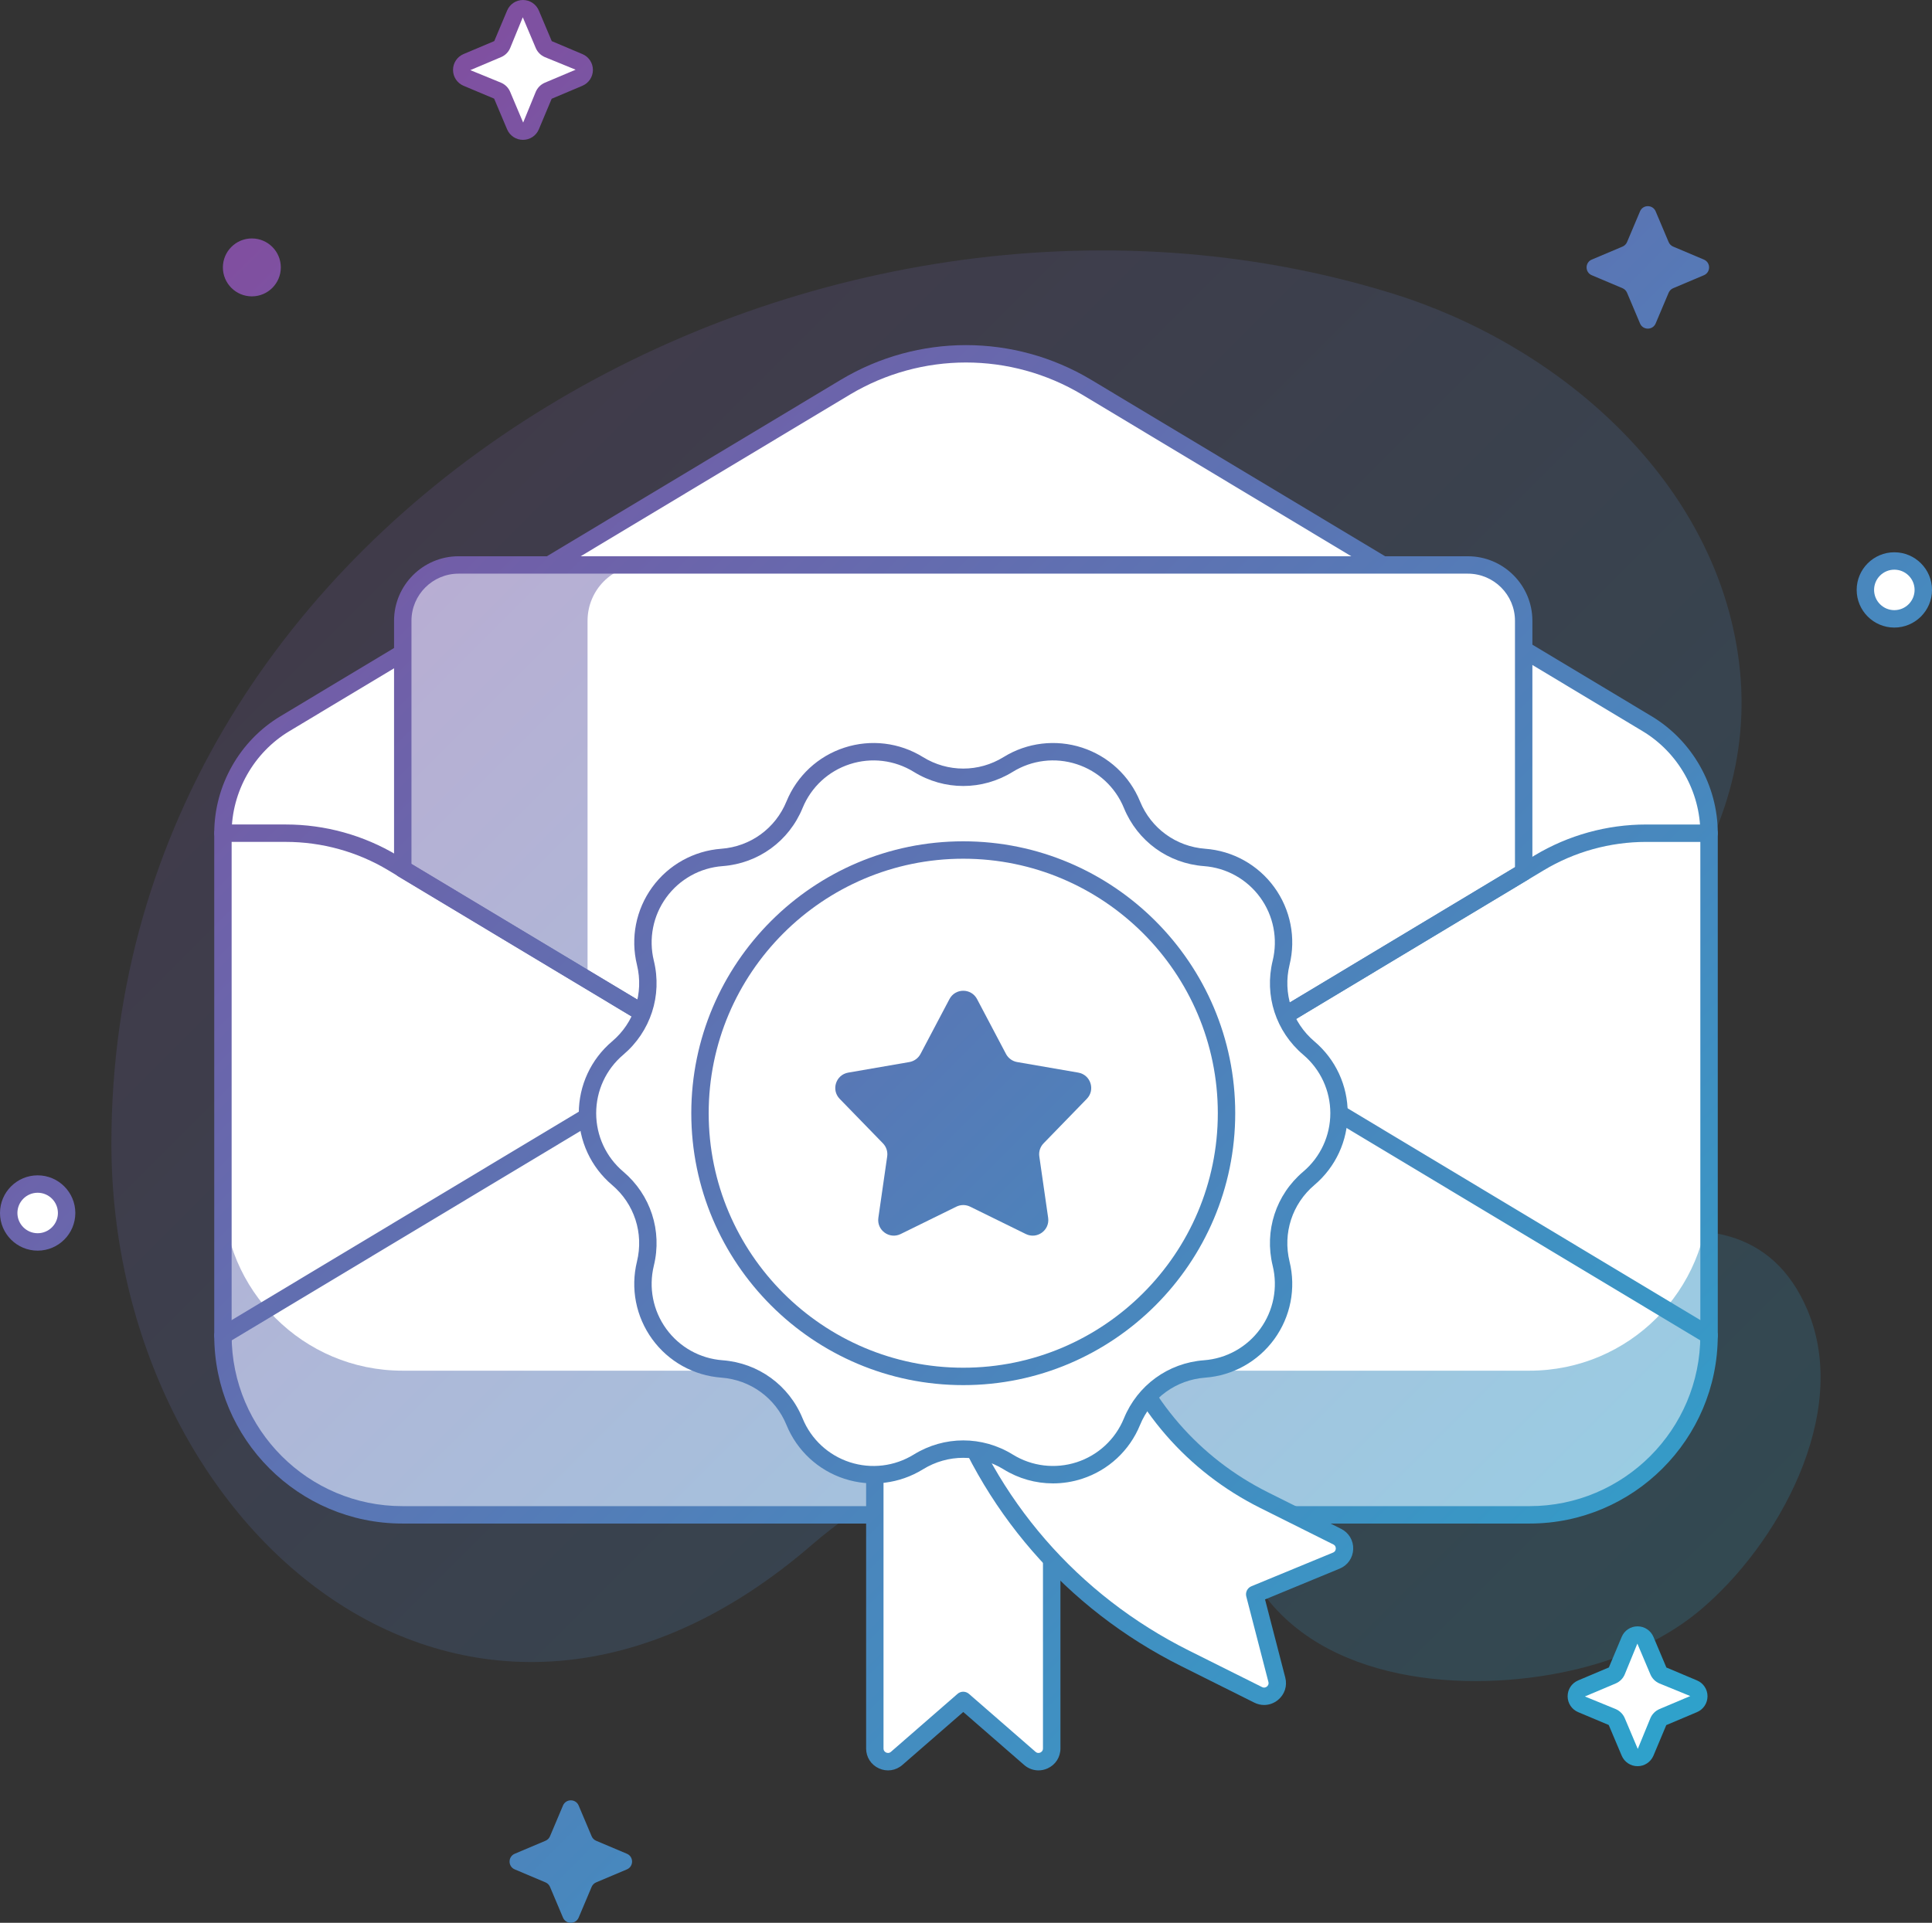
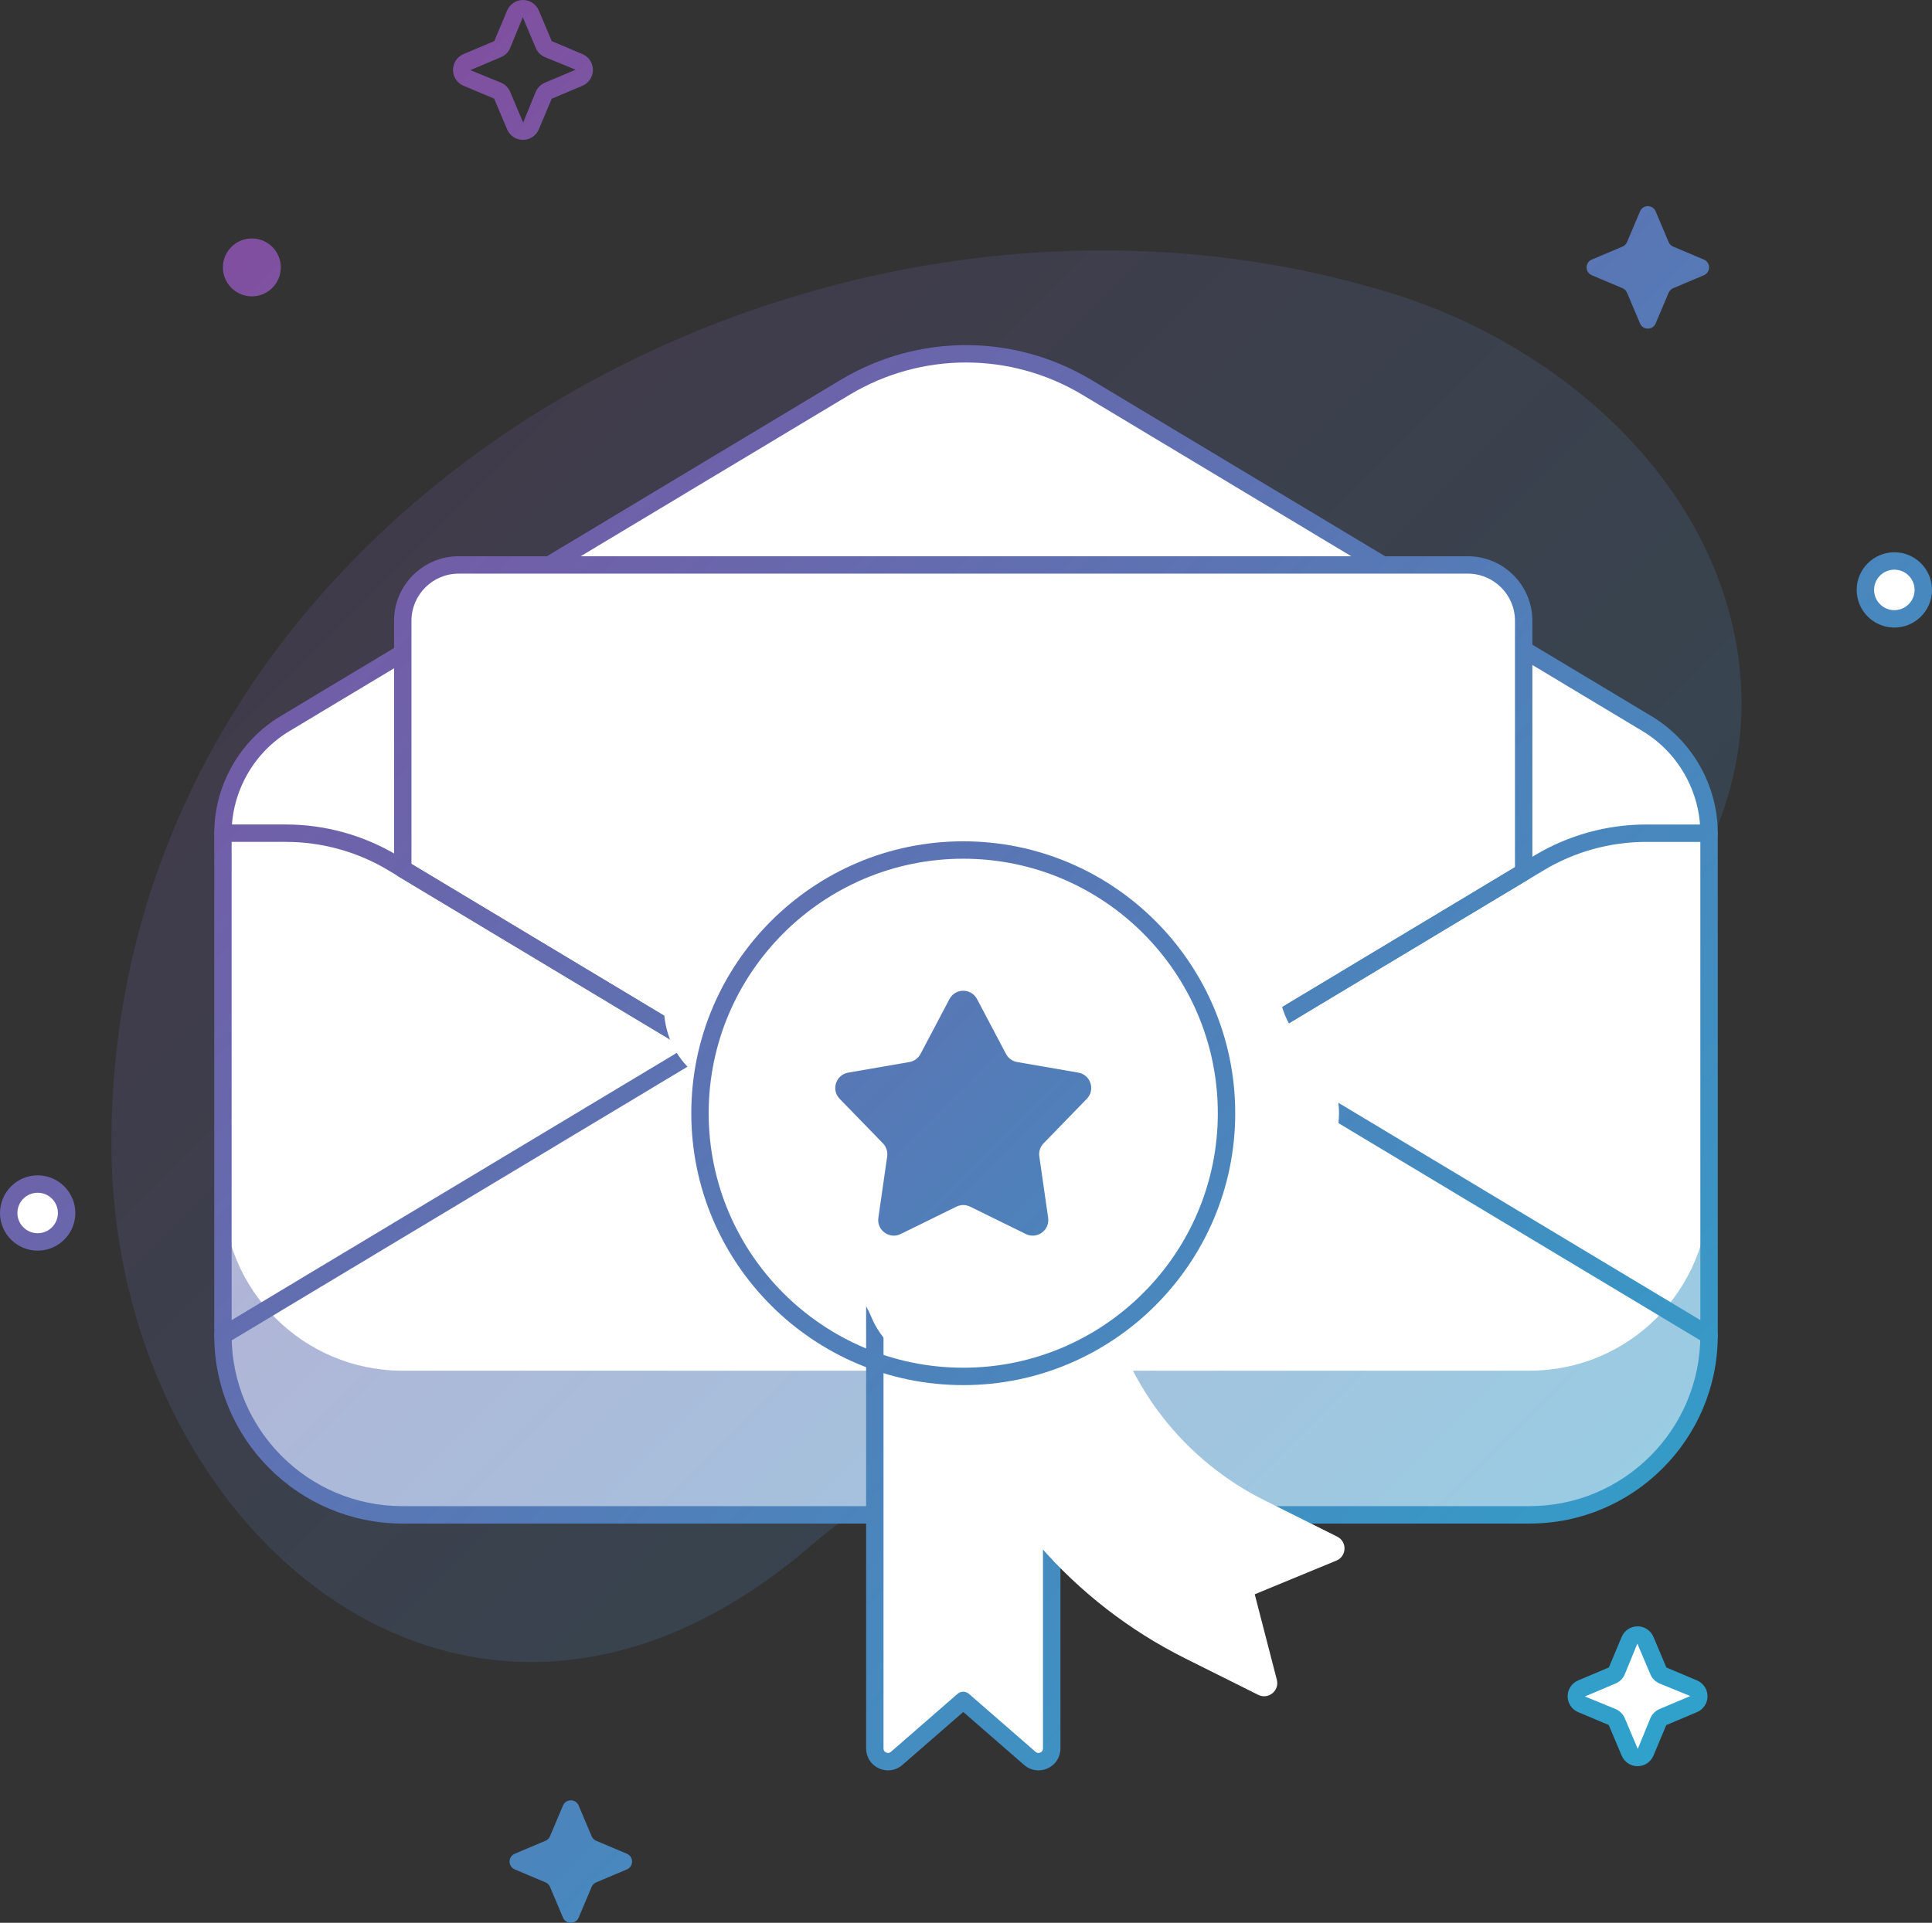
<svg xmlns="http://www.w3.org/2000/svg" version="1.1" id="Layer_1" x="0px" y="0px" viewBox="0 0 113.526 113.014" enable-background="new 0 0 113.526 113.014" xml:space="preserve">
  <rect x="0" y="0" width="113.526" height="113.014" fill="#333333" stroke="none" />
  <g>
    <g>
      <g opacity="0.2">
        <linearGradient id="SVGID_1_" gradientUnits="userSpaceOnUse" x1="-36.155" y1="-272.503" x2="188.839" y2="-497.498" gradientTransform="matrix(0.417 0 0 -0.417 18.904 -107.127)">
          <stop offset="0" style="stop-color:#89469B" />
          <stop offset="1" style="stop-color:#2FA1CB" />
        </linearGradient>
        <path fill="url(#SVGID_1_)" d="M47.796,90.722C27.758,108.144,6.56,90.103,6.546,67.227c-0.02-37.305,41.368-60.455,75.25-49.984     c9.634,2.978,18.709,10.707,20.308,21.077c1.786,11.577-7.023,20.455-15.945,26.319C77.679,70.212,52.251,86.848,47.796,90.722z" />
      </g>
      <g opacity="0.2">
        <linearGradient id="SVGID_2_" gradientUnits="userSpaceOnUse" x1="-26.756" y1="-263.095" x2="198.244" y2="-488.094" gradientTransform="matrix(0.417 0 0 -0.417 18.904 -107.127)">
          <stop offset="0" style="stop-color:#89469B" />
          <stop offset="1" style="stop-color:#2FA1CB" />
        </linearGradient>
-         <path fill="url(#SVGID_2_)" d="M93.432,97.906c-5.865,1.636-14.459,1.389-18.735-3.647c-4.981-5.867,2.969-11.373,8.022-14.942     c6.068-4.286,19.409-11.969,23.489-2.316c2.571,6.083-1.738,13.829-6.354,17.678C98.075,96.16,95.845,97.233,93.432,97.906z" />
      </g>
    </g>
    <g>
      <circle fill="#FFFFFF" cx="111.313" cy="34.672" r="1.702" />
      <linearGradient id="SVGID_3_" gradientUnits="userSpaceOnUse" x1="58.923" y1="-177.462" x2="283.893" y2="-402.432" gradientTransform="matrix(0.417 0 0 -0.417 18.904 -107.127)">
        <stop offset="0" style="stop-color:#89469B" />
        <stop offset="1" style="stop-color:#2FA1CB" />
      </linearGradient>
      <path fill="url(#SVGID_3_)" d="M111.313,36.886c-1.221,0-2.213-0.992-2.213-2.213c0-1.22,0.992-2.212,2.213-2.212    s2.214,0.993,2.214,2.212C113.526,35.894,112.533,36.886,111.313,36.886z M111.313,33.483c-0.656,0-1.19,0.533-1.19,1.189    s0.534,1.19,1.19,1.19s1.19-0.534,1.19-1.19S111.969,33.483,111.313,33.483z" />
    </g>
    <g>
      <circle fill="#FFFFFF" cx="2.213" cy="71.295" r="1.702" />
      <linearGradient id="SVGID_4_" gradientUnits="userSpaceOnUse" x1="-115.968" y1="-352.304" x2="109.043" y2="-577.315" gradientTransform="matrix(0.417 0 0 -0.417 18.904 -107.127)">
        <stop offset="0" style="stop-color:#89469B" />
        <stop offset="1" style="stop-color:#2FA1CB" />
      </linearGradient>
      <path fill="url(#SVGID_4_)" d="M2.213,73.508C0.993,73.508,0,72.516,0,71.296c0-1.221,0.993-2.214,2.213-2.214    s2.213,0.993,2.213,2.214C4.426,72.516,3.433,73.508,2.213,73.508z M2.213,70.105c-0.656,0-1.19,0.534-1.19,1.19    s0.534,1.189,1.19,1.189s1.19-0.533,1.19-1.189S2.869,70.105,2.213,70.105z" />
    </g>
    <g>
      <linearGradient id="SVGID_5_" gradientUnits="userSpaceOnUse" x1="-34.16" y1="-270.518" x2="190.782" y2="-495.459" gradientTransform="matrix(0.417 0 0 -0.417 18.904 -107.127)">
        <stop offset="0" style="stop-color:#89469B" />
        <stop offset="1" style="stop-color:#2FA1CB" />
      </linearGradient>
      <circle fill="url(#SVGID_5_)" cx="14.799" cy="15.717" r="1.702" />
    </g>
    <g>
      <linearGradient id="SVGID_6_" gradientUnits="userSpaceOnUse" x1="64.278" y1="-172.081" x2="289.262" y2="-397.065" gradientTransform="matrix(0.417 0 0 -0.417 18.904 -107.127)">
        <stop offset="0" style="stop-color:#89469B" />
        <stop offset="1" style="stop-color:#2FA1CB" />
      </linearGradient>
      <path fill="url(#SVGID_6_)" d="M98.317,14.494l1.805,0.763c0.407,0.172,0.407,0.748,0,0.92l-1.805,0.763    c-0.12,0.05-0.215,0.146-0.266,0.265l-0.763,1.806c-0.172,0.406-0.748,0.406-0.919,0l-0.763-1.806    c-0.051-0.119-0.146-0.215-0.266-0.265l-1.806-0.763c-0.406-0.172-0.406-0.748,0-0.92l1.806-0.763    c0.119-0.05,0.215-0.146,0.266-0.265l0.763-1.806c0.171-0.407,0.747-0.407,0.919,0l0.763,1.806    C98.103,14.349,98.197,14.444,98.317,14.494z" />
    </g>
    <g>
      <linearGradient id="SVGID_7_" gradientUnits="userSpaceOnUse" x1="-124.106" y1="-360.464" x2="100.882" y2="-585.452" gradientTransform="matrix(0.417 0 0 -0.417 18.904 -107.127)">
        <stop offset="0" style="stop-color:#89469B" />
        <stop offset="1" style="stop-color:#2FA1CB" />
      </linearGradient>
      <path fill="url(#SVGID_7_)" d="M35.031,108.193l1.805,0.763c0.407,0.172,0.407,0.748,0,0.92l-1.805,0.763    c-0.12,0.05-0.216,0.146-0.266,0.265l-0.763,1.806c-0.172,0.406-0.748,0.406-0.92,0l-0.763-1.806    c-0.05-0.119-0.146-0.215-0.266-0.265l-1.805-0.763c-0.407-0.172-0.407-0.748,0-0.92l1.805-0.763    c0.12-0.051,0.216-0.146,0.266-0.266l0.763-1.806c0.172-0.406,0.748-0.406,0.92,0l0.763,1.806    C34.815,108.048,34.911,108.143,35.031,108.193z" />
    </g>
    <g>
      <path fill="#FFFFFF" d="M97.713,98.478l1.805,0.763c0.407,0.172,0.407,0.748,0,0.92l-1.805,0.762    c-0.12,0.051-0.216,0.146-0.266,0.266l-0.763,1.806c-0.172,0.406-0.748,0.406-0.92,0l-0.762-1.806    c-0.051-0.119-0.146-0.215-0.266-0.266l-1.806-0.762c-0.406-0.172-0.406-0.748,0-0.92l1.806-0.763    c0.119-0.05,0.215-0.146,0.266-0.265l0.762-1.806c0.172-0.407,0.748-0.407,0.92,0l0.763,1.806    C97.497,98.332,97.593,98.427,97.713,98.478z" />
      <linearGradient id="SVGID_8_" gradientUnits="userSpaceOnUse" x1="-37.221" y1="-273.595" x2="187.761" y2="-498.576" gradientTransform="matrix(0.417 0 0 -0.417 18.904 -107.127)">
        <stop offset="0" style="stop-color:#89469B" />
        <stop offset="1" style="stop-color:#2FA1CB" />
      </linearGradient>
      <path fill="url(#SVGID_8_)" d="M96.225,103.81c-0.407,0-0.772-0.242-0.932-0.617l-0.763-1.805l-1.798-0.756    c-0.375-0.159-0.617-0.524-0.617-0.932s0.242-0.772,0.617-0.931l1.806-0.763l0.755-1.799c0.159-0.375,0.524-0.617,0.932-0.617    s0.772,0.242,0.932,0.617l0.761,1.802l1.8,0.76c0.376,0.158,0.617,0.523,0.617,0.931s-0.241,0.772-0.617,0.932l-1.806,0.763    l-0.755,1.798C96.997,103.567,96.632,103.81,96.225,103.81z M96.213,96.605l-0.74,1.806c-0.101,0.241-0.29,0.433-0.534,0.537    l-1.809,0.764l1.806,0.739c0.241,0.103,0.438,0.299,0.539,0.541l0.762,1.803l0.74-1.805c0.1-0.24,0.296-0.437,0.538-0.539    l1.805-0.763l-1.806-0.739c-0.001-0.001-0.002-0.001-0.003-0.001c-0.244-0.104-0.434-0.296-0.535-0.539L96.213,96.605z" />
    </g>
    <g>
-       <path fill="#FFFFFF" d="M32.219,2.888l1.805,0.762c0.407,0.172,0.407,0.748,0,0.921l-1.805,0.762    c-0.12,0.051-0.216,0.146-0.266,0.266L31.19,7.403c-0.172,0.406-0.748,0.406-0.92,0l-0.762-1.806    c-0.051-0.119-0.146-0.215-0.266-0.266L27.438,4.57c-0.406-0.172-0.406-0.748,0-0.921l1.806-0.762    c0.119-0.051,0.215-0.146,0.266-0.266l0.762-1.806c0.172-0.406,0.748-0.406,0.92,0l0.763,1.806    C32.003,2.741,32.099,2.837,32.219,2.888z" />
      <linearGradient id="SVGID_9_" gradientUnits="userSpaceOnUse" x1="-1.12" y1="-237.466" x2="223.881" y2="-462.467" gradientTransform="matrix(0.417 0 0 -0.417 18.904 -107.127)">
        <stop offset="0" style="stop-color:#89469B" />
        <stop offset="1" style="stop-color:#2FA1CB" />
      </linearGradient>
      <path fill="url(#SVGID_9_)" d="M30.73,8.22c-0.407,0-0.772-0.241-0.932-0.617l-0.763-1.806l-1.798-0.756    c-0.375-0.159-0.617-0.524-0.617-0.932s0.242-0.772,0.617-0.931l1.806-0.763L29.8,0.617C29.958,0.242,30.324,0,30.731,0    c0.406,0,0.771,0.242,0.931,0.617l0.76,1.801l1.801,0.761c0.376,0.158,0.617,0.523,0.617,0.931s-0.241,0.772-0.617,0.932    l-1.806,0.763l-0.755,1.799C31.503,7.979,31.137,8.22,30.73,8.22z M30.719,1.015l-0.74,1.806    c-0.101,0.241-0.291,0.434-0.537,0.537l-1.806,0.764L29.44,4.86c0.246,0.105,0.438,0.297,0.539,0.541l0.762,1.804l0.739-1.806    c0.104-0.243,0.294-0.434,0.535-0.538l1.809-0.764l-1.806-0.739c-0.001-0.001-0.002-0.001-0.003-0.001    c-0.241-0.104-0.432-0.295-0.534-0.536L30.719,1.015z" />
    </g>
    <g>
      <g>
        <path fill="#FFFFFF" d="M96.782,42.533c2.26,1.358,3.643,3.801,3.643,6.438v29.521c0,5.832-4.724,10.544-10.545,10.544H23.645     c-5.823,0-10.544-4.721-10.544-10.544V48.971c0-2.637,1.383-5.08,3.643-6.438l32.934-19.778c4.366-2.61,9.806-2.61,14.171,0     L96.782,42.533z" />
      </g>
      <g>
        <linearGradient id="SVGID_10_" gradientUnits="userSpaceOnUse" x1="-56.677" y1="-293.03" x2="168.316" y2="-518.022" gradientTransform="matrix(0.417 0 0 -0.417 18.904 -107.127)">
          <stop offset="0" style="stop-color:#89469B" />
          <stop offset="1" style="stop-color:#2FA1CB" />
        </linearGradient>
        <path opacity="0.5" fill="url(#SVGID_10_)" enable-background="new    " d="M100.421,70.018v8.479     c0,5.83-4.715,10.545-10.545,10.545H23.643c-5.819,0-10.544-4.725-10.544-10.545v-8.479c0,5.82,4.725,10.545,10.544,10.545     h66.233C95.706,80.563,100.421,75.848,100.421,70.018z" />
      </g>
      <g>
        <linearGradient id="SVGID_11_" gradientUnits="userSpaceOnUse" x1="-42.179" y1="-278.526" x2="182.817" y2="-503.522" gradientTransform="matrix(0.417 0 0 -0.417 18.904 -107.127)">
          <stop offset="0" style="stop-color:#89469B" />
          <stop offset="1" style="stop-color:#2FA1CB" />
        </linearGradient>
        <path fill="url(#SVGID_11_)" d="M89.88,89.548H23.645c-6.096,0-11.056-4.96-11.056-11.056V48.971     c0-2.799,1.491-5.434,3.891-6.875l32.934-19.778c4.535-2.711,10.165-2.711,14.697,0l32.936,19.778     c2.399,1.441,3.891,4.076,3.891,6.875v29.521C100.937,84.588,95.977,89.548,89.88,89.548z M56.762,21.306     c-2.358,0-4.718,0.63-6.822,1.888L17.006,42.973c-2.094,1.257-3.395,3.556-3.395,5.998v29.521c0,5.532,4.5,10.033,10.033,10.033     H89.88c5.531,0,10.033-4.501,10.033-10.033V48.971c0-2.441-1.301-4.741-3.396-5.998l0,0L63.584,23.193     C61.48,21.936,59.121,21.306,56.762,21.306z" />
      </g>
      <g>
        <path fill="#FFFFFF" d="M89.533,36.487v14.771l-17.22,10.349l-8.466-5.082c-4.366-2.622-9.806-2.622-14.171,0l-8.467,5.082     L23.667,51.074V36.487c0-1.813,1.467-3.28,3.28-3.28h59.306C88.066,33.207,89.533,34.674,89.533,36.487z" />
      </g>
      <g>
        <linearGradient id="SVGID_12_" gradientUnits="userSpaceOnUse" x1="-46.759" y1="-283.103" x2="178.241" y2="-508.103" gradientTransform="matrix(0.417 0 0 -0.417 18.904 -107.127)">
          <stop offset="0" style="stop-color:#89469B" />
          <stop offset="1" style="stop-color:#2FA1CB" />
        </linearGradient>
-         <path opacity="0.5" fill="url(#SVGID_12_)" enable-background="new    " d="M37.798,33.209c-1.811,0-3.273,1.462-3.273,3.282     v21.1l-10.861-6.515V36.491c0-1.82,1.473-3.282,3.283-3.282H37.798z" />
      </g>
      <g>
        <linearGradient id="SVGID_13_" gradientUnits="userSpaceOnUse" x1="-16.867" y1="-253.215" x2="208.129" y2="-478.211" gradientTransform="matrix(0.417 0 0 -0.417 18.904 -107.127)">
          <stop offset="0" style="stop-color:#89469B" />
          <stop offset="1" style="stop-color:#2FA1CB" />
        </linearGradient>
        <path fill="url(#SVGID_13_)" d="M72.313,62.118c-0.092,0-0.183-0.024-0.265-0.073l-8.466-5.081     c-4.207-2.527-9.437-2.527-13.643,0l-8.466,5.081c-0.164,0.099-0.364,0.099-0.528,0L23.403,51.512     c-0.154-0.093-0.248-0.259-0.248-0.438V36.486c0-2.09,1.701-3.791,3.791-3.791h59.307c2.09,0,3.791,1.701,3.791,3.791v14.772     c0,0.18-0.094,0.345-0.248,0.438l-17.22,10.348C72.496,62.095,72.404,62.118,72.313,62.118z M24.179,50.784l17.032,10.227     l8.202-4.924c4.532-2.723,10.164-2.723,14.698,0l8.202,4.924l16.708-10.042V36.486c0-1.526-1.242-2.769-2.769-2.769H26.947     c-1.526,0-2.769,1.242-2.769,2.769V50.784L24.179,50.784z M89.533,51.259h0.01H89.533z" />
      </g>
      <g>
        <linearGradient id="SVGID_14_" gradientUnits="userSpaceOnUse" x1="-59.143" y1="-295.49" x2="165.853" y2="-520.486" gradientTransform="matrix(0.417 0 0 -0.417 18.904 -107.127)">
          <stop offset="0" style="stop-color:#89469B" />
          <stop offset="1" style="stop-color:#2FA1CB" />
        </linearGradient>
        <path fill="url(#SVGID_14_)" d="M13.099,79.007c-0.173,0-0.343-0.089-0.438-0.248c-0.146-0.242-0.067-0.556,0.175-0.702     l36.58-21.968c4.534-2.724,10.164-2.721,14.695,0l36.581,21.968c0.242,0.146,0.32,0.46,0.175,0.702     c-0.145,0.242-0.46,0.319-0.702,0.175L63.582,56.965c-4.204-2.525-9.432-2.526-13.64,0L13.361,78.934     C13.279,78.982,13.188,79.007,13.099,79.007z" />
      </g>
    </g>
    <g>
      <linearGradient id="SVGID_15_" gradientUnits="userSpaceOnUse" x1="4.232" y1="-232.117" x2="229.227" y2="-457.112" gradientTransform="matrix(0.417 0 0 -0.417 18.904 -107.127)">
        <stop offset="0" style="stop-color:#89469B" />
        <stop offset="1" style="stop-color:#2FA1CB" />
      </linearGradient>
      <path fill="url(#SVGID_15_)" d="M72.313,62.118c-0.174,0-0.343-0.088-0.438-0.247c-0.146-0.243-0.067-0.557,0.174-0.702    l18.128-10.892c1.979-1.188,4.246-1.816,6.557-1.816h3.691c0.283,0,0.512,0.229,0.512,0.512c0,0.282-0.229,0.511-0.512,0.511    h-3.691c-2.125,0-4.21,0.577-6.029,1.671L72.577,62.045C72.494,62.095,72.403,62.118,72.313,62.118z" />
    </g>
    <g>
      <linearGradient id="SVGID_16_" gradientUnits="userSpaceOnUse" x1="-66.824" y1="-303.173" x2="158.169" y2="-528.166" gradientTransform="matrix(0.417 0 0 -0.417 18.904 -107.127)">
        <stop offset="0" style="stop-color:#89469B" />
        <stop offset="1" style="stop-color:#2FA1CB" />
      </linearGradient>
      <path fill="url(#SVGID_16_)" d="M41.211,62.118c-0.09,0-0.181-0.024-0.264-0.073L22.82,51.154    c-1.819-1.094-3.904-1.671-6.029-1.671H13.1c-0.282,0-0.511-0.229-0.511-0.511c0-0.283,0.229-0.512,0.511-0.512h3.691    c2.311,0,4.576,0.629,6.556,1.816l18.128,10.892c0.241,0.146,0.32,0.459,0.175,0.702C41.554,62.03,41.384,62.118,41.211,62.118z" />
    </g>
    <g>
      <g>
        <g>
          <path fill="#FFFFFF" d="M61.799,69.595v33.173c0,0.665-0.782,1.021-1.283,0.585l-3.914-3.406l-3.913,3.406      c-0.502,0.437-1.284,0.08-1.284-0.585V69.595H61.799z" />
          <linearGradient id="SVGID_17_" gradientUnits="userSpaceOnUse" x1="-68.754" y1="-305.099" x2="156.243" y2="-530.096" gradientTransform="matrix(0.417 0 0 -0.417 18.904 -107.127)">
            <stop offset="0" style="stop-color:#89469B" />
            <stop offset="1" style="stop-color:#2FA1CB" />
          </linearGradient>
          <path fill="url(#SVGID_17_)" d="M61.021,104.056c-0.303,0-0.6-0.108-0.841-0.318l-3.578-3.114l-3.578,3.114      c-0.384,0.335-0.913,0.412-1.377,0.201c-0.465-0.212-0.753-0.66-0.753-1.171V69.594c0-0.282,0.229-0.511,0.511-0.511h10.395      c0.283,0,0.512,0.229,0.512,0.511v33.174c0,0.511-0.289,0.959-0.753,1.171C61.384,104.018,61.2,104.056,61.021,104.056z       M51.916,70.105v32.662c0,0.153,0.107,0.219,0.154,0.24c0.045,0.021,0.166,0.059,0.282-0.041l3.913-3.407      c0.191-0.168,0.479-0.168,0.671,0l3.914,3.407c0.116,0.1,0.238,0.062,0.282,0.041c0.047-0.021,0.154-0.088,0.154-0.24V70.105      H51.916z" />
        </g>
      </g>
      <g>
        <g>
          <path fill="#FFFFFF" d="M78.525,91.727l-4.796,1.979l1.299,5.023c0.167,0.644-0.501,1.185-1.096,0.887l-4.287-2.141      c-6.611-3.301-11.64-9.093-13.979-16.101l-5.563-16.658l9.859-3.292l5.563,16.659c1.468,4.394,4.619,8.023,8.763,10.093      l4.288,2.142C79.171,90.614,79.14,91.473,78.525,91.727z" />
          <linearGradient id="SVGID_18_" gradientUnits="userSpaceOnUse" x1="-51.866" y1="-288.217" x2="173.129" y2="-513.212" gradientTransform="matrix(0.417 0 0 -0.417 18.904 -107.127)">
            <stop offset="0" style="stop-color:#89469B" />
            <stop offset="1" style="stop-color:#2FA1CB" />
          </linearGradient>
-           <path fill="url(#SVGID_18_)" d="M74.282,100.212c-0.196,0-0.393-0.045-0.578-0.138l-4.287-2.141      c-6.78-3.385-11.835-9.209-14.236-16.397l-5.563-16.658c-0.043-0.129-0.032-0.269,0.028-0.391      c0.061-0.121,0.167-0.214,0.295-0.257l9.86-3.292c0.269-0.09,0.558,0.055,0.647,0.324l5.563,16.659      c1.434,4.295,4.454,7.773,8.506,9.797l4.288,2.141c0.456,0.229,0.729,0.688,0.71,1.197s-0.322,0.947-0.795,1.142l0,0      l-4.385,1.811l1.189,4.593c0.128,0.494-0.039,1-0.436,1.321C74.853,100.114,74.569,100.212,74.282,100.212z M50.751,65.039      l5.401,16.174c2.313,6.93,7.187,12.543,13.722,15.806l4.287,2.141c0.137,0.067,0.244,0.001,0.283-0.031      c0.04-0.032,0.128-0.123,0.089-0.27l-1.3-5.024c-0.063-0.247,0.065-0.504,0.301-0.601l4.796-1.979      c0.142-0.059,0.161-0.184,0.163-0.234c0.001-0.051-0.009-0.177-0.146-0.245l-4.288-2.141c-4.296-2.146-7.499-5.835-9.02-10.389      l-5.4-16.174L50.751,65.039z M78.525,91.727h0.01H78.525z" />
        </g>
      </g>
      <g>
-         <path fill="#FFFFFF" d="M59.238,44.934L59.238,44.934c2.636-1.629,6.103-0.502,7.277,2.365l0,0c0.72,1.758,2.372,2.958,4.267,3.1     l0,0c3.09,0.231,5.232,3.181,4.497,6.19l0,0c-0.45,1.846,0.181,3.788,1.63,5.016l0,0c2.363,2.003,2.363,5.649,0,7.652l0,0     c-1.449,1.228-2.08,3.17-1.63,5.016l0,0c0.735,3.01-1.407,5.96-4.497,6.19l0,0c-1.895,0.142-3.547,1.342-4.267,3.1l0,0     c-1.175,2.867-4.643,3.994-7.277,2.365l0,0c-1.616-1-3.658-1-5.273,0l0,0c-2.636,1.629-6.104,0.502-7.277-2.365l0,0     c-0.72-1.758-2.372-2.958-4.267-3.1l0,0c-3.09-0.23-5.232-3.181-4.497-6.19l0,0c0.45-1.846-0.181-3.788-1.63-5.016l0,0     c-2.364-2.003-2.364-5.649,0-7.652l0,0c1.449-1.228,2.08-3.17,1.63-5.016l0,0c-0.735-3.01,1.407-5.959,4.497-6.19l0,0     c1.895-0.142,3.547-1.342,4.267-3.1l0,0c1.174-2.867,4.642-3.994,7.277-2.365l0,0C55.58,45.934,57.622,45.934,59.238,44.934z" />
+         <path fill="#FFFFFF" d="M59.238,44.934L59.238,44.934c2.636-1.629,6.103-0.502,7.277,2.365l0,0c0.72,1.758,2.372,2.958,4.267,3.1     l0,0c3.09,0.231,5.232,3.181,4.497,6.19l0,0c-0.45,1.846,0.181,3.788,1.63,5.016l0,0c2.363,2.003,2.363,5.649,0,7.652l0,0     c-1.449,1.228-2.08,3.17-1.63,5.016l0,0l0,0c-1.895,0.142-3.547,1.342-4.267,3.1l0,0     c-1.175,2.867-4.643,3.994-7.277,2.365l0,0c-1.616-1-3.658-1-5.273,0l0,0c-2.636,1.629-6.104,0.502-7.277-2.365l0,0     c-0.72-1.758-2.372-2.958-4.267-3.1l0,0c-3.09-0.23-5.232-3.181-4.497-6.19l0,0c0.45-1.846-0.181-3.788-1.63-5.016l0,0     c-2.364-2.003-2.364-5.649,0-7.652l0,0c1.449-1.228,2.08-3.17,1.63-5.016l0,0c-0.735-3.01,1.407-5.959,4.497-6.19l0,0     c1.895-0.142,3.547-1.342,4.267-3.1l0,0c1.174-2.867,4.642-3.994,7.277-2.365l0,0C55.58,45.934,57.622,45.934,59.238,44.934z" />
        <linearGradient id="SVGID_19_" gradientUnits="userSpaceOnUse" x1="-43.663" y1="-280.002" x2="181.339" y2="-505.004" gradientTransform="matrix(0.417 0 0 -0.417 18.904 -107.127)">
          <stop offset="0" style="stop-color:#89469B" />
          <stop offset="1" style="stop-color:#2FA1CB" />
        </linearGradient>
-         <path fill="url(#SVGID_19_)" d="M61.874,87.188c-1.015,0-2.021-0.28-2.904-0.828c-1.461-0.9-3.276-0.901-4.736,0.001     c-1.384,0.854-3.066,1.058-4.613,0.556c-1.548-0.503-2.789-1.655-3.406-3.161c-0.651-1.59-2.119-2.656-3.831-2.784     c-1.623-0.121-3.103-0.945-4.06-2.262c-0.955-1.316-1.283-2.979-0.896-4.56c0.407-1.669-0.153-3.394-1.465-4.504     c-1.241-1.053-1.953-2.59-1.952-4.218c0-1.627,0.711-3.163,1.952-4.215c1.312-1.109,1.872-2.835,1.465-4.503     c-0.387-1.582-0.059-3.244,0.896-4.561c0.957-1.316,2.436-2.141,4.06-2.262c1.713-0.128,3.181-1.195,3.831-2.784     c0.617-1.506,1.858-2.658,3.406-3.16c1.546-0.503,3.229-0.302,4.613,0.555c1.46,0.902,3.275,0.902,4.736,0     c1.384-0.856,3.066-1.058,4.614-0.555c1.547,0.504,2.788,1.655,3.405,3.16c0.65,1.589,2.118,2.656,3.831,2.784     c1.622,0.121,3.102,0.945,4.059,2.262c0.956,1.316,1.283,2.979,0.896,4.56c-0.406,1.669,0.154,3.395,1.465,4.505     c1.241,1.052,1.953,2.588,1.953,4.215c0,1.628-0.712,3.165-1.953,4.218c-1.311,1.108-1.872,2.835-1.465,4.503     c0.387,1.582,0.06,3.243-0.896,4.56c-0.957,1.316-2.437,2.141-4.059,2.263c-1.712,0.128-3.181,1.194-3.831,2.783     c-0.617,1.507-1.858,2.658-3.405,3.161C63.024,87.099,62.447,87.188,61.874,87.188z M56.602,84.661     c1.004,0,2.009,0.276,2.905,0.829c1.129,0.699,2.5,0.861,3.76,0.454c1.262-0.41,2.272-1.349,2.775-2.576     c0.799-1.949,2.601-3.259,4.702-3.417c1.322-0.098,2.528-0.77,3.308-1.843c0.779-1.072,1.046-2.427,0.731-3.717     c-0.5-2.047,0.188-4.165,1.796-5.526c1.012-0.856,1.592-2.11,1.592-3.436c0-1.326-0.58-2.578-1.592-3.435     c-1.607-1.362-2.296-3.479-1.796-5.527c0.314-1.29,0.048-2.644-0.731-3.717c-0.779-1.072-1.985-1.745-3.308-1.843     c-2.103-0.158-3.903-1.467-4.702-3.417c-0.503-1.227-1.514-2.165-2.773-2.574c-1.266-0.413-2.634-0.245-3.762,0.452     c-1.792,1.106-4.02,1.106-5.811,0c-1.13-0.697-2.498-0.863-3.761-0.452c-1.261,0.409-2.272,1.348-2.774,2.574     c-0.8,1.95-2.601,3.26-4.702,3.417c-1.322,0.098-2.528,0.77-3.308,1.843c-0.779,1.072-1.046,2.427-0.731,3.717     c0.501,2.047-0.188,4.164-1.796,5.527c-1.012,0.856-1.592,2.108-1.592,3.435s0.579,2.579,1.592,3.436     c1.609,1.363,2.297,3.48,1.796,5.528c-0.314,1.288-0.048,2.643,0.731,3.715c0.779,1.073,1.984,1.745,3.308,1.843     c2.101,0.158,3.903,1.468,4.702,3.417c0.502,1.228,1.514,2.166,2.775,2.576c1.262,0.409,2.631,0.244,3.76-0.453     C54.592,84.938,55.597,84.661,56.602,84.661z" />
      </g>
      <g>
        <linearGradient id="SVGID_20_" gradientUnits="userSpaceOnUse" x1="-43.658" y1="-280.007" x2="181.335" y2="-505" gradientTransform="matrix(0.417 0 0 -0.417 18.904 -107.127)">
          <stop offset="0" style="stop-color:#89469B" />
          <stop offset="1" style="stop-color:#2FA1CB" />
        </linearGradient>
        <path fill="url(#SVGID_20_)" d="M56.602,81.412c-8.813,0-15.981-7.169-15.981-15.981s7.169-15.982,15.981-15.982     s15.981,7.17,15.981,15.982C72.583,74.242,65.413,81.412,56.602,81.412z M56.602,50.472c-8.248,0-14.959,6.711-14.959,14.959     c0,8.247,6.711,14.958,14.959,14.958S71.56,73.678,71.56,65.431C71.56,57.183,64.849,50.472,56.602,50.472z" />
      </g>
      <g>
        <linearGradient id="SVGID_21_" gradientUnits="userSpaceOnUse" x1="-45.018" y1="-281.372" x2="179.973" y2="-506.362" gradientTransform="matrix(0.417 0 0 -0.417 18.904 -107.127)">
          <stop offset="0" style="stop-color:#89469B" />
          <stop offset="1" style="stop-color:#2FA1CB" />
        </linearGradient>
        <path fill="url(#SVGID_21_)" d="M56.196,70.923l-3.271,1.608c-0.661,0.326-1.416-0.223-1.312-0.953l0.519-3.608     c0.041-0.281-0.052-0.565-0.25-0.769l-2.541-2.615c-0.514-0.528-0.225-1.416,0.502-1.542l3.592-0.621     c0.28-0.049,0.522-0.225,0.655-0.476l1.701-3.225c0.344-0.652,1.277-0.652,1.621,0l1.701,3.225     c0.133,0.251,0.375,0.427,0.654,0.476l3.593,0.621c0.727,0.126,1.015,1.014,0.501,1.542l-2.54,2.615     c-0.198,0.203-0.291,0.487-0.25,0.769l0.519,3.608c0.104,0.73-0.65,1.279-1.312,0.953l-3.272-1.608     C56.751,70.797,56.452,70.797,56.196,70.923z" />
      </g>
    </g>
  </g>
</svg>